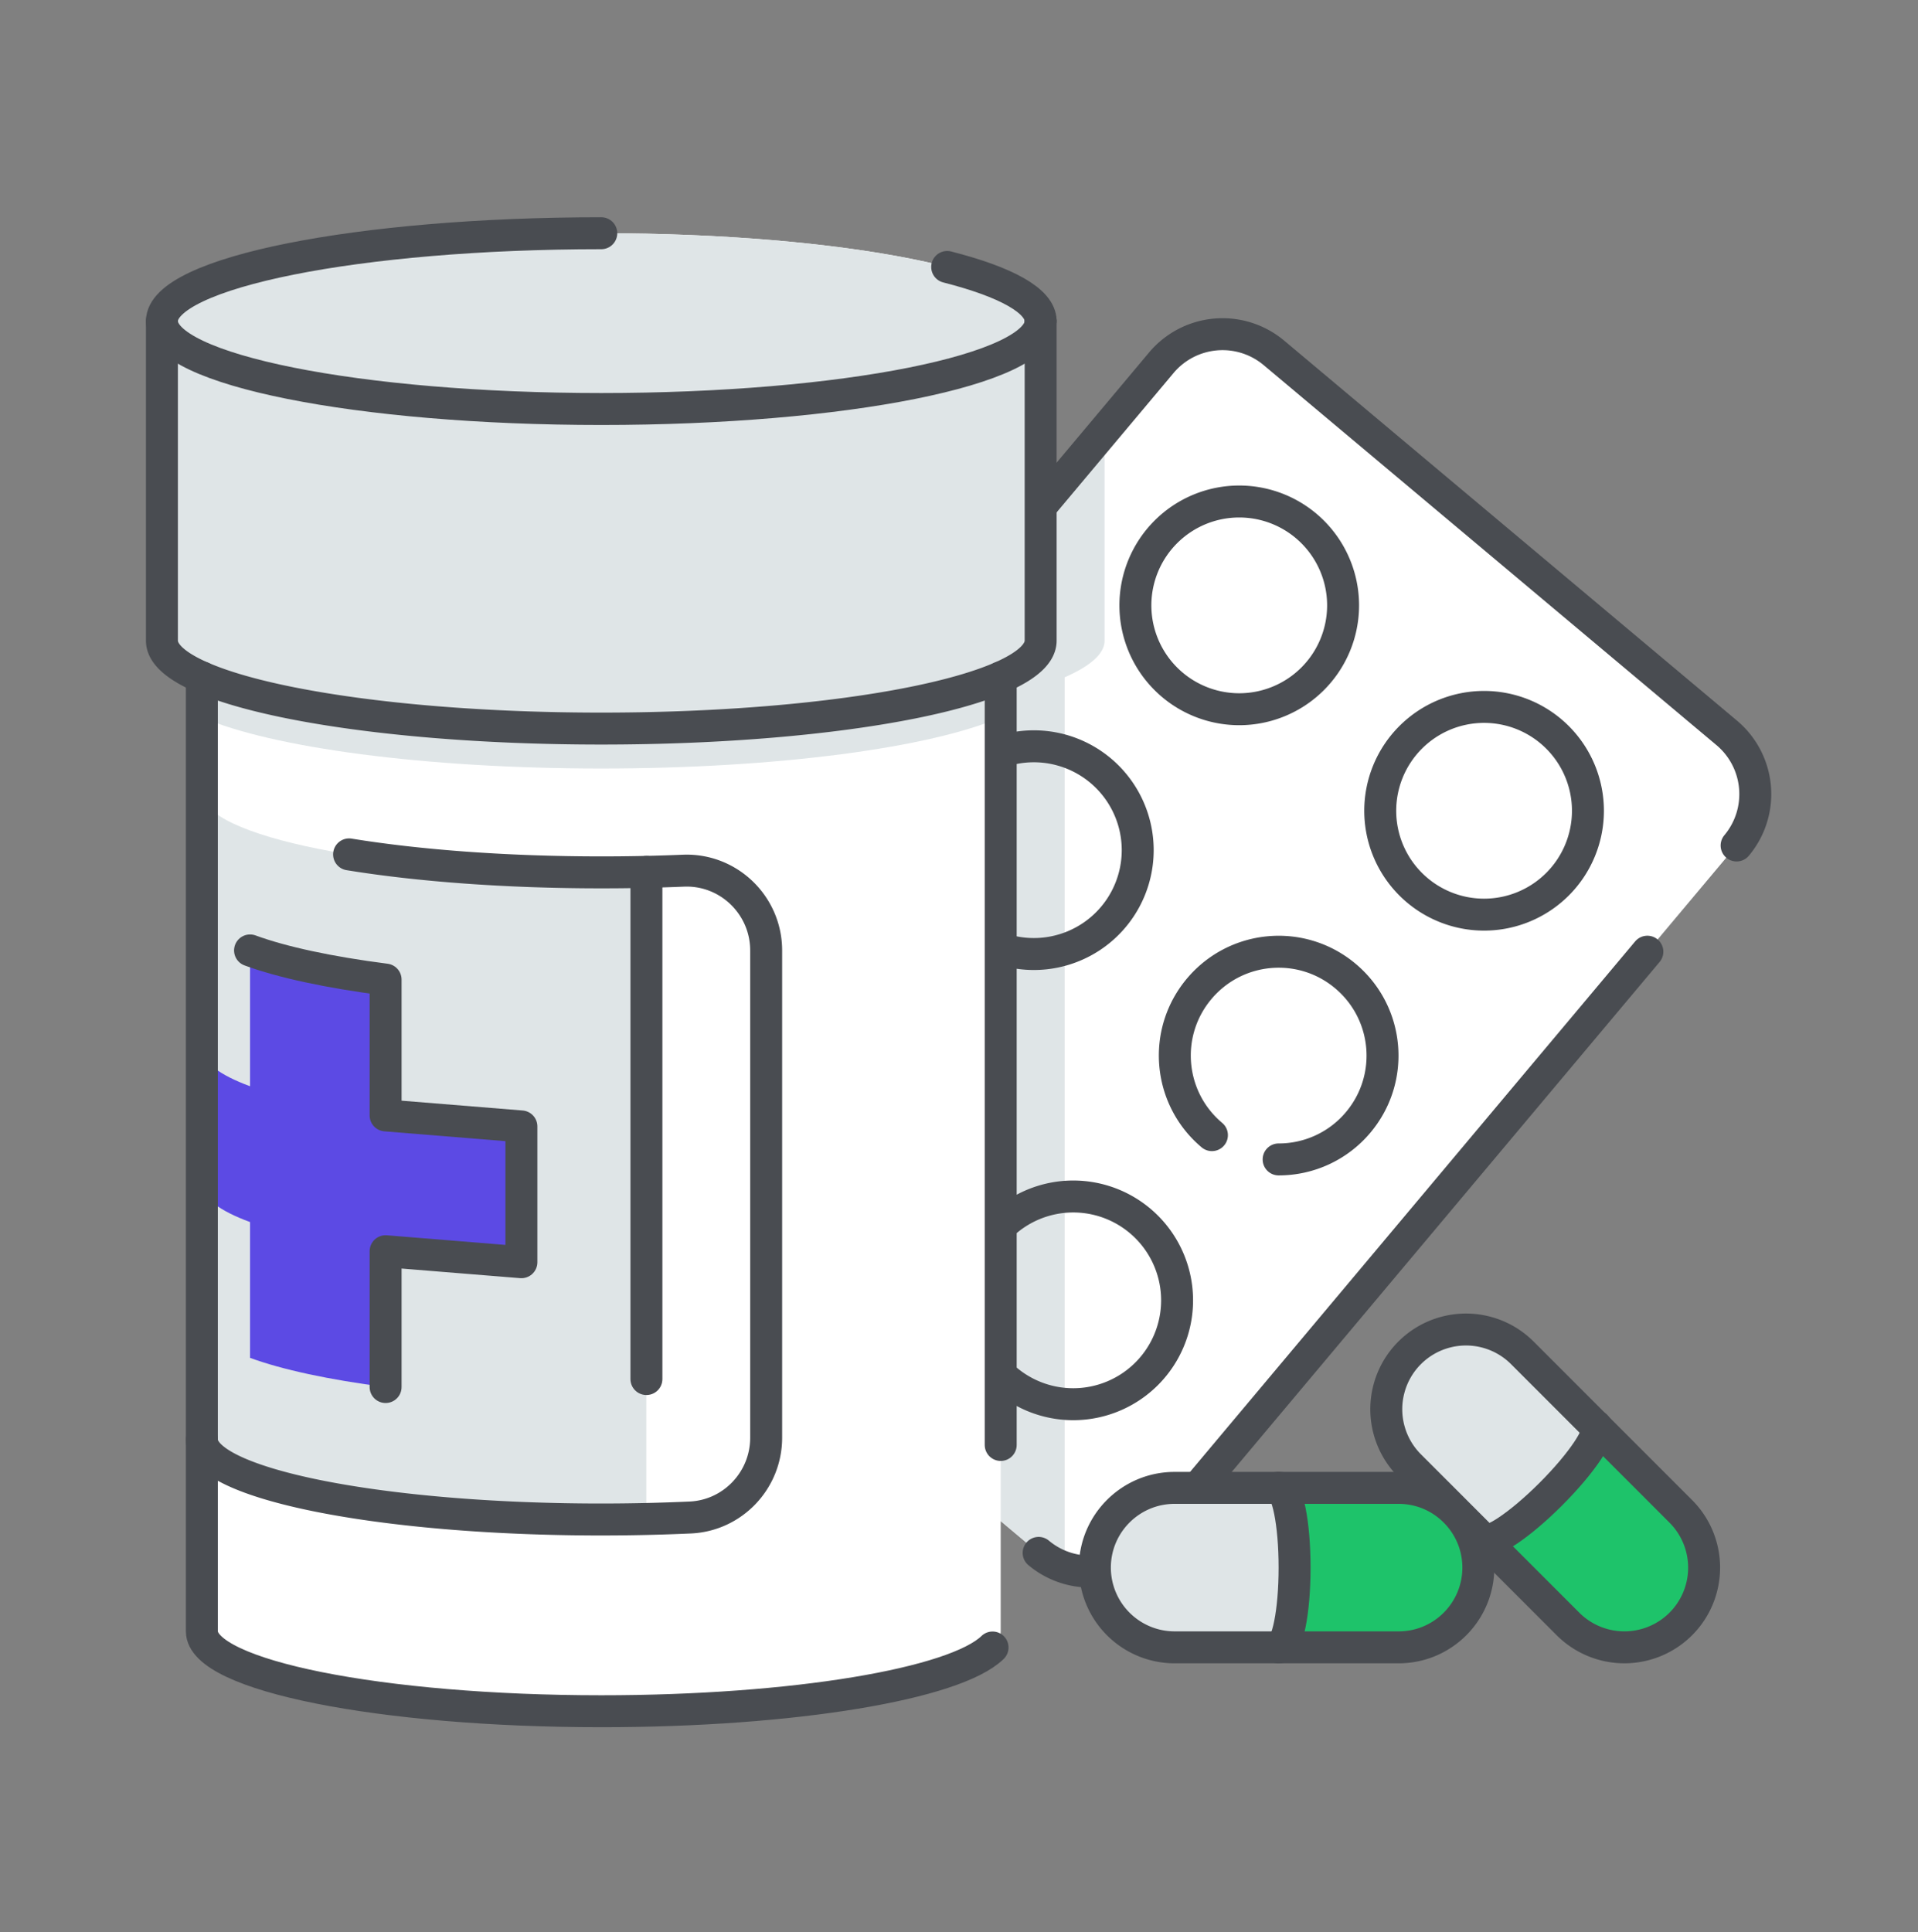
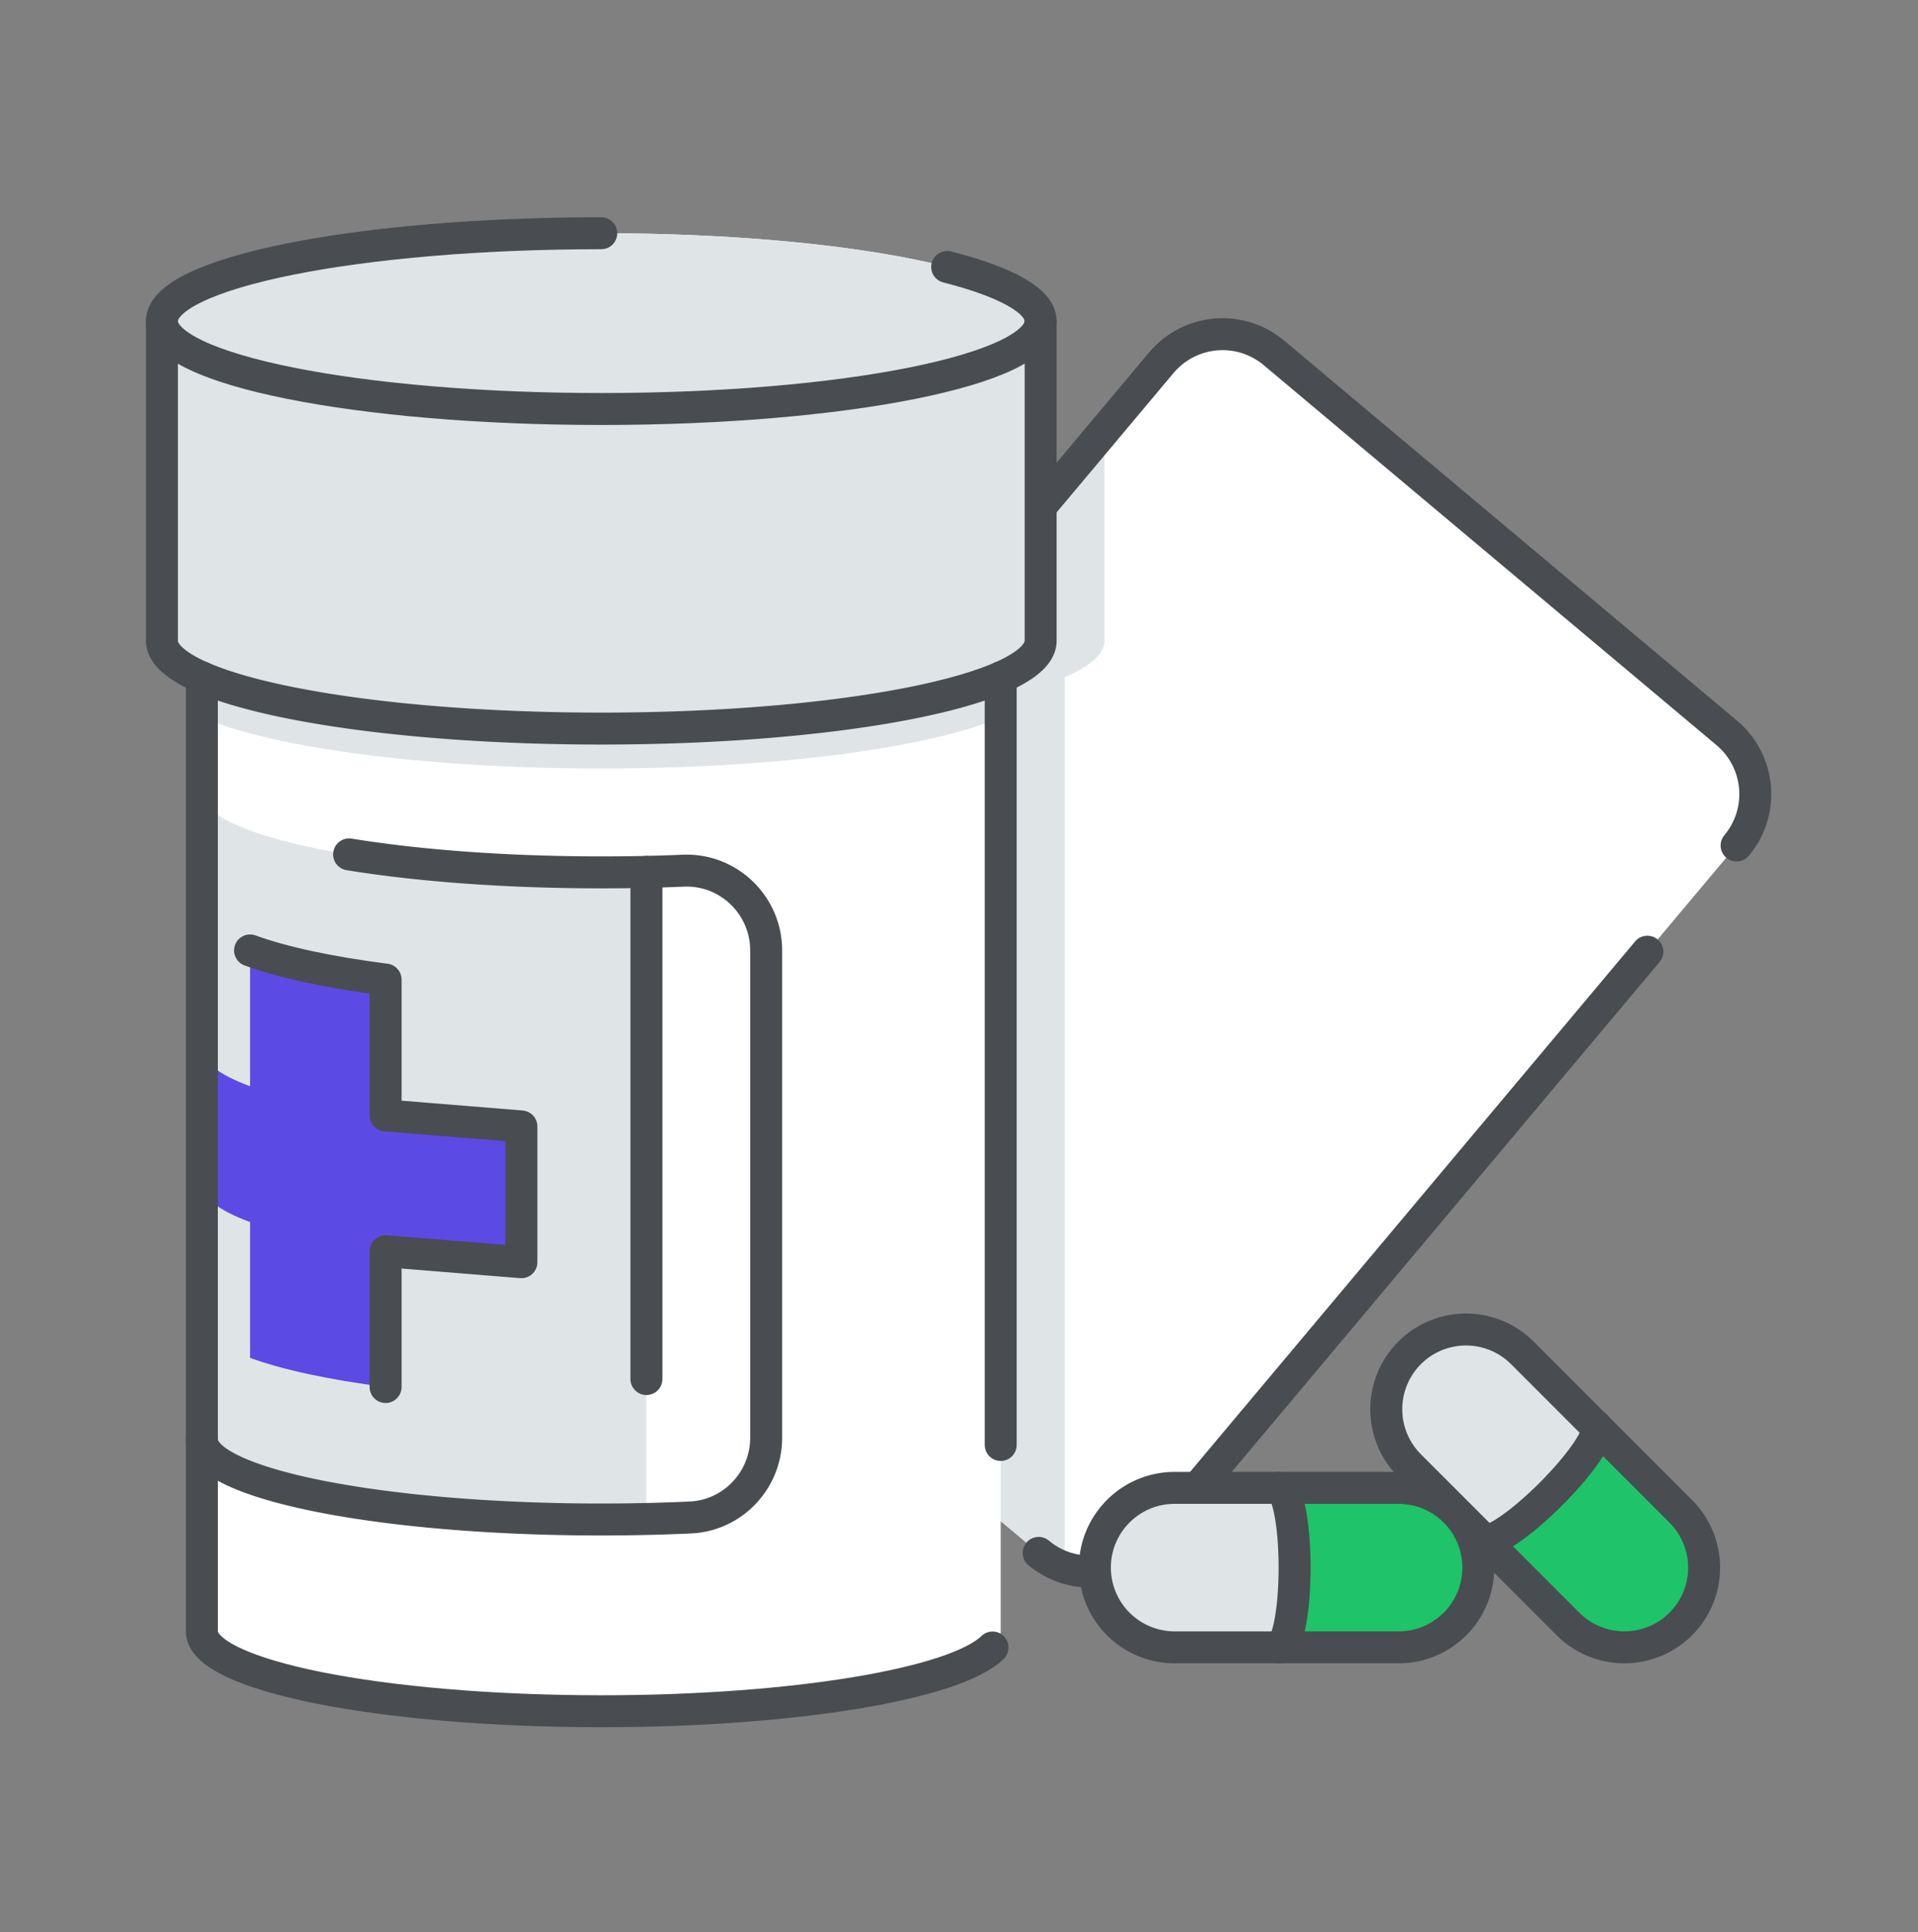
<svg xmlns="http://www.w3.org/2000/svg" xmlns:xlink="http://www.w3.org/1999/xlink" width="137" height="138" fill="none">
  <rect width="100%" height="100%" fill="#808080" stroke="none" />
  <style>.B{fill:#dfe5e7}.C{stroke-linecap:round}.D{stroke:#494c51}.E{stroke-width:2.282}.F{stroke-miterlimit:10}.G{stroke-linejoin:round}</style>
  <path d="M74.189 110.91L41.842 83.766a5.71 5.71 0 0 1-.702-8.04l41.814-49.83a5.71 5.71 0 0 1 8.04-.702l32.347 27.143a5.71 5.71 0 0 1 .702 8.04l-41.814 49.831a5.71 5.71 0 0 1-8.04.702z" fill="#fff" />
  <path d="M76.038 48.378c1.832-.799 2.859-1.683 2.859-2.619V30.735L41.14 75.732a5.71 5.71 0 0 0 .702 8.04l32.347 27.144c.565.473 1.198.815 1.86 1.038V48.378h-.011z" class="B" />
  <g class="D E F G">
    <use xlink:href="#B" />
    <use xlink:href="#B" x="-32.159" y="2.813" />
-     <path d="M86.566 81.073c-3.138-2.636-3.549-7.309-.913-10.448s7.309-3.549 10.448-.913 3.549 7.309.913 10.448a7.4 7.4 0 0 1-5.683 2.648" class="C" />
    <use xlink:href="#B" x="-46.829" y="20.296" />
    <use xlink:href="#B" x="-29.346" y="34.966" />
    <path d="M117.669 67.972l-35.44 42.236M63.2 101.697L41.842 83.774a5.71 5.71 0 0 1-.702-8.04l41.814-49.83a5.71 5.71 0 0 1 8.04-.702l32.347 27.144a5.71 5.71 0 0 1 .702 8.04m-41.814 49.822a5.71 5.71 0 0 1-8.04.702" class="C" />
    <use xlink:href="#B" x="-17.489" y="-14.671" />
  </g>
  <path d="M42.949 16.658c-17.335 0-31.383 2.807-31.383 6.277v22.824c0 .936 1.027 1.82 2.859 2.619h-.006v68.135c0 3.15 12.776 5.706 28.53 5.706s28.53-2.556 28.53-5.706V48.378h-.006c1.832-.799 2.859-1.683 2.859-2.619V22.935c0-3.469-14.048-6.277-31.383-6.277z" fill="#fff" />
  <path d="M71.479 51.231c-4.964 2.157-15.868 3.657-28.53 3.657s-23.571-1.501-28.53-3.657v-5.255h57.06v5.255zm-28.53 11.075c-15.754 0-28.53-2.556-28.53-5.706v46.219c0 3.149 12.776 5.706 28.53 5.706l3.218-.035V62.272l-3.218.034z" class="B" />
  <path d="M37.243 80.451l-9.7-.787v-9.7c-4.04-.519-7.378-1.238-9.683-2.083v9.7c-2.191-.81-3.441-1.735-3.441-2.716v9.7c0 .981 1.25 1.911 3.441 2.716v9.7c2.3.844 5.643 1.563 9.683 2.083v-9.7l9.7.787v-9.7z" fill="#5c4ae4" />
  <path d="M42.949 16.658c-17.335 0-31.383 2.807-31.383 6.277v22.824c0 3.469 14.048 6.277 31.383 6.277s31.383-2.807 31.383-6.277V22.935c0-3.469-14.048-6.277-31.383-6.277z" class="B" />
  <g class="C D E F G">
    <path d="M71.479 103.201V48.378m-57.06 0v68.135c0 3.15 12.776 5.706 28.53 5.706 13.786 0 25.289-1.957 27.948-4.553m-3.241-98.6c4.182 1.067 6.676 2.408 6.676 3.869" />
    <path d="M74.332 22.935c0 3.469-14.048 6.277-31.383 6.277s-31.383-2.807-31.383-6.277 14.048-6.277 31.383-6.277" />
    <path d="M74.332 22.935v22.824c0 3.469-14.048 6.277-31.383 6.277s-31.383-2.807-31.383-6.277V22.935m13.369 38.087c4.913.799 11.184 1.284 18.014 1.284a138.6 138.6 0 0 0 5.854-.12c3.235-.137 5.923 2.465 5.923 5.7v34.796c0 3.041-2.385 5.563-5.421 5.7a143.05 143.05 0 0 1-6.356.143c-15.754 0-28.53-2.557-28.53-5.706" />
    <path d="M46.173 62.272v36.222m-18.63.57v-9.7l9.7.787v-9.7l-9.7-.787v-9.7c-4.04-.519-7.378-1.238-9.683-2.083" />
  </g>
  <path d="M99.901 106.265h-8.525c.611.126 1.096 2.625 1.096 5.695s-.485 5.569-1.096 5.694h8.525c3.144 0 5.694-2.55 5.694-5.694s-2.545-5.695-5.694-5.695z" fill="#1ec36a" />
  <path d="M92.471 111.961c0-3.07-.485-5.569-1.096-5.694h-7.475c-3.144 0-5.695 2.55-5.695 5.694a5.7 5.7 0 0 0 5.695 5.695h7.475c.611-.126 1.096-2.625 1.096-5.695z" class="B" />
  <g class="D E F G">
    <path d="M99.901 117.656h-16a5.7 5.7 0 0 1-5.695-5.695c0-3.144 2.551-5.694 5.695-5.694h16c3.144 0 5.694 2.55 5.694 5.694s-2.545 5.695-5.694 5.695z" />
    <path d="M91.33 106.254c.628 0 1.141 2.556 1.141 5.706s-.514 5.706-1.141 5.706" class="C" />
  </g>
  <path d="M120.054 107.931l-6.025-6.025c.342.519-1.079 2.63-3.253 4.798-2.174 2.174-4.279 3.595-4.798 3.253l6.025 6.025a5.69 5.69 0 1 0 8.051-8.051z" fill="#1ec36a" />
  <path d="M110.776 106.704c2.174-2.174 3.595-4.279 3.253-4.798l-5.29-5.29a5.69 5.69 0 1 0-8.051 8.051l5.29 5.29c.519.342 2.624-1.079 4.798-3.253z" class="B" />
  <g class="D E F G">
    <path d="M112.003 115.99l-11.315-11.315a5.69 5.69 0 1 1 8.051-8.051l11.315 11.315a5.69 5.69 0 0 1 0 8.051 5.7 5.7 0 0 1-8.051 0z" />
    <path d="M114.006 101.866c.445.445-.999 2.613-3.23 4.844s-4.393 3.675-4.844 3.23" class="C" />
  </g>
  <defs>
-     <path id="B" d="M106.006 65.325a7.42 7.42 0 0 0 7.418-7.418 7.42 7.42 0 0 0-7.418-7.418 7.42 7.42 0 0 0-7.418 7.418 7.42 7.42 0 0 0 7.418 7.418z" />
-   </defs>
+     </defs>
</svg>